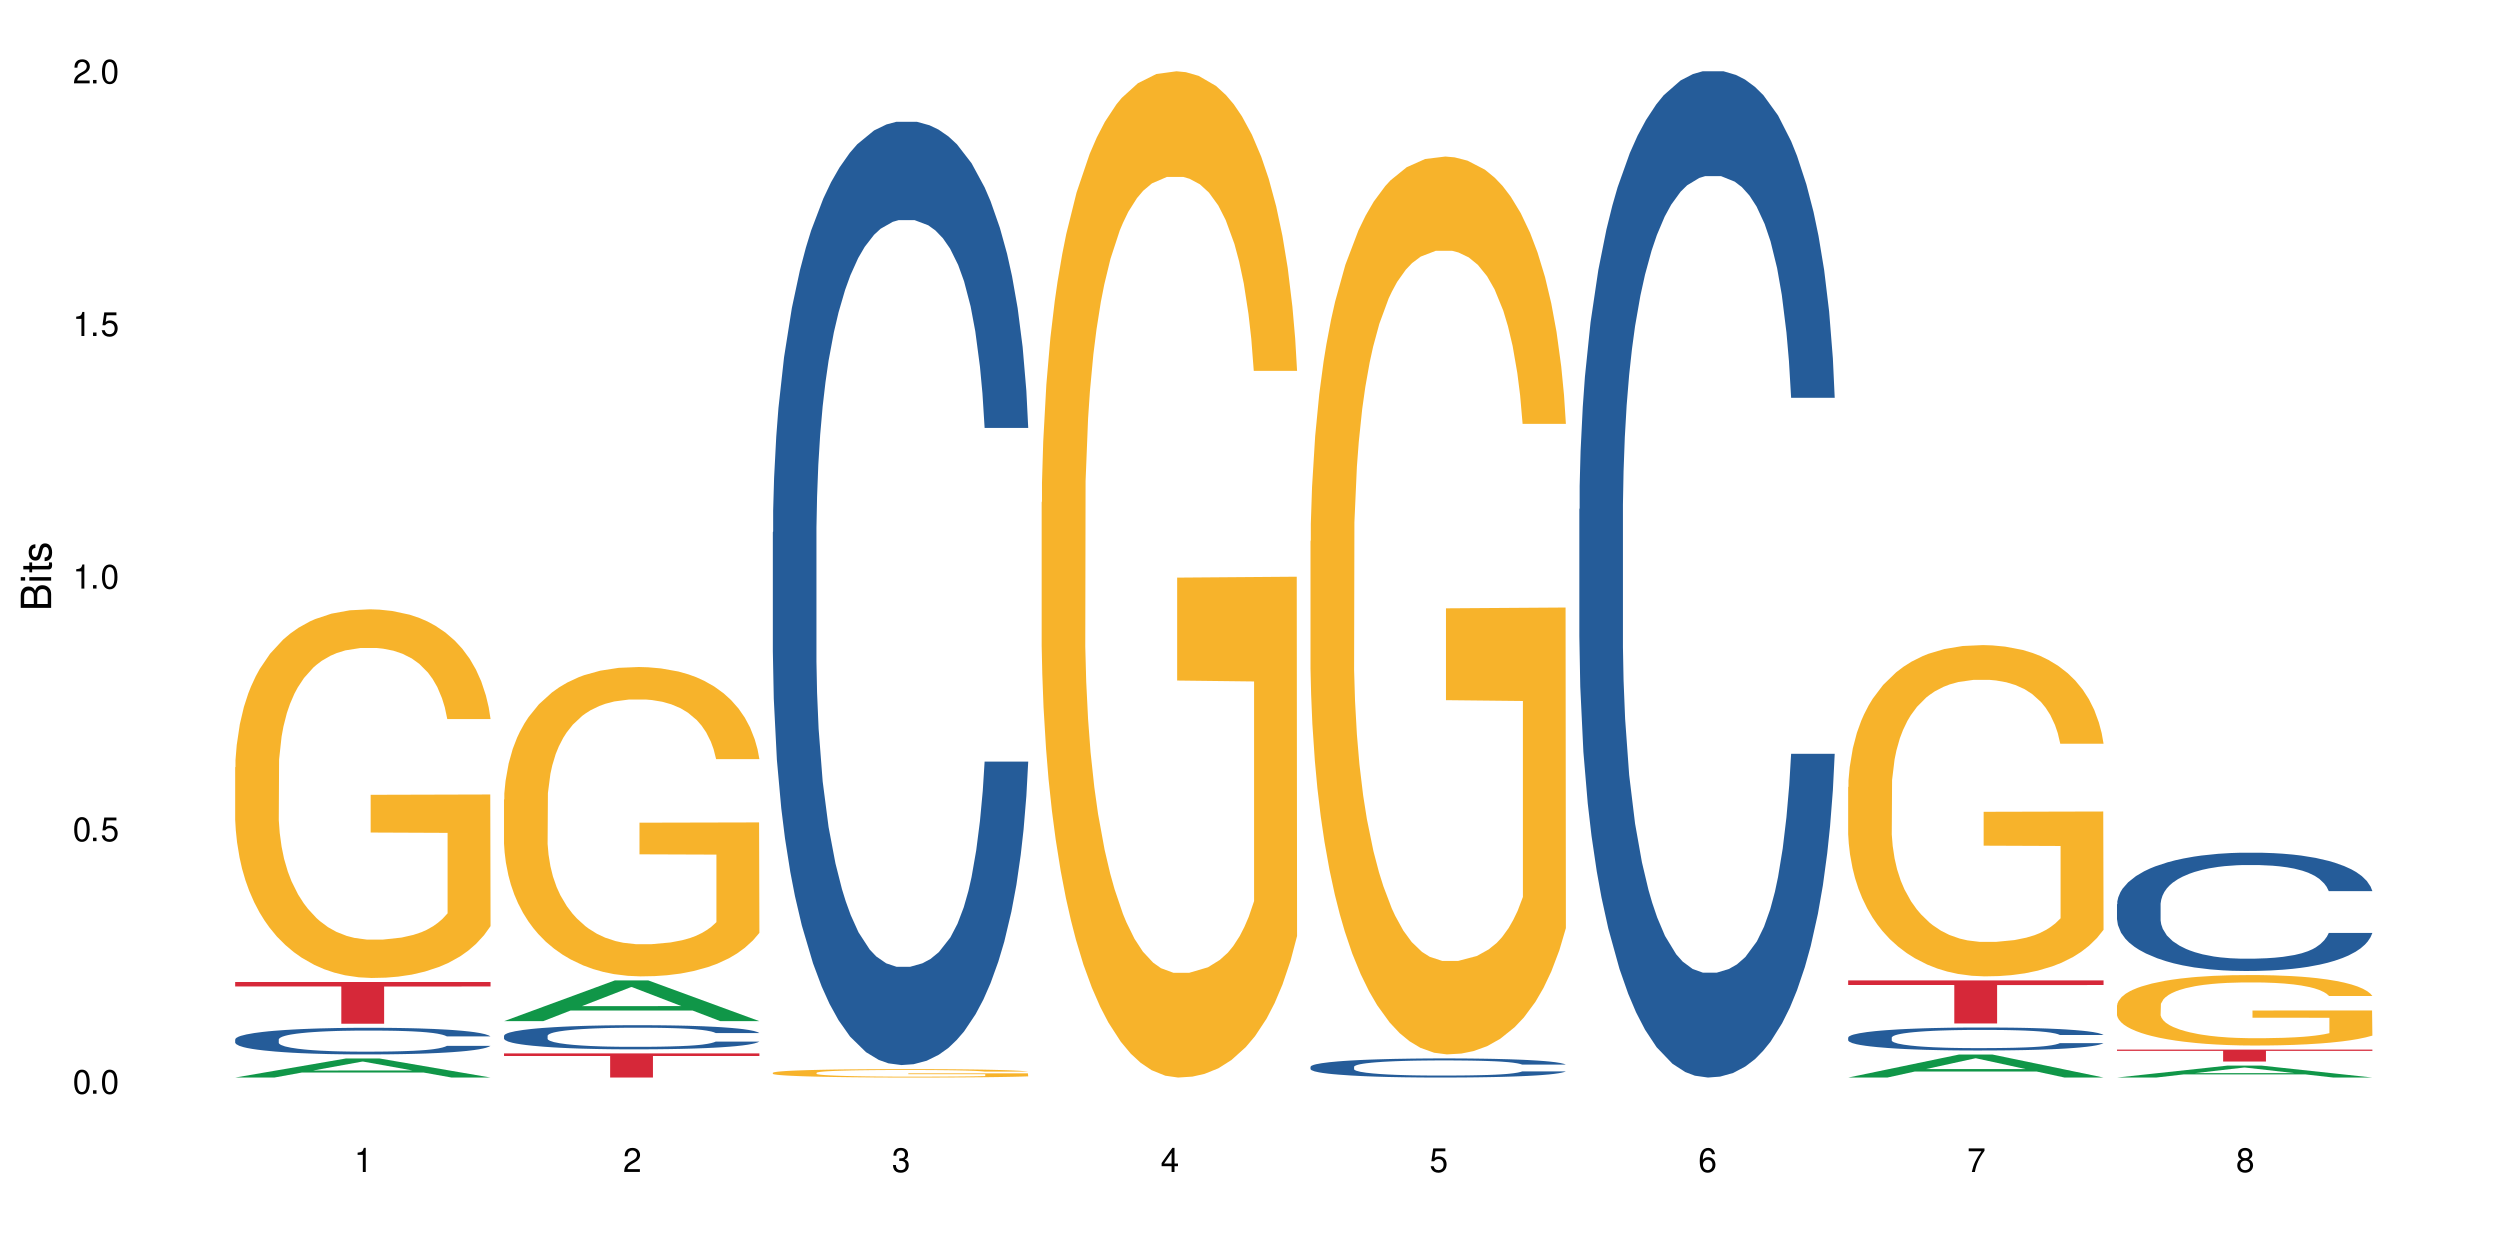
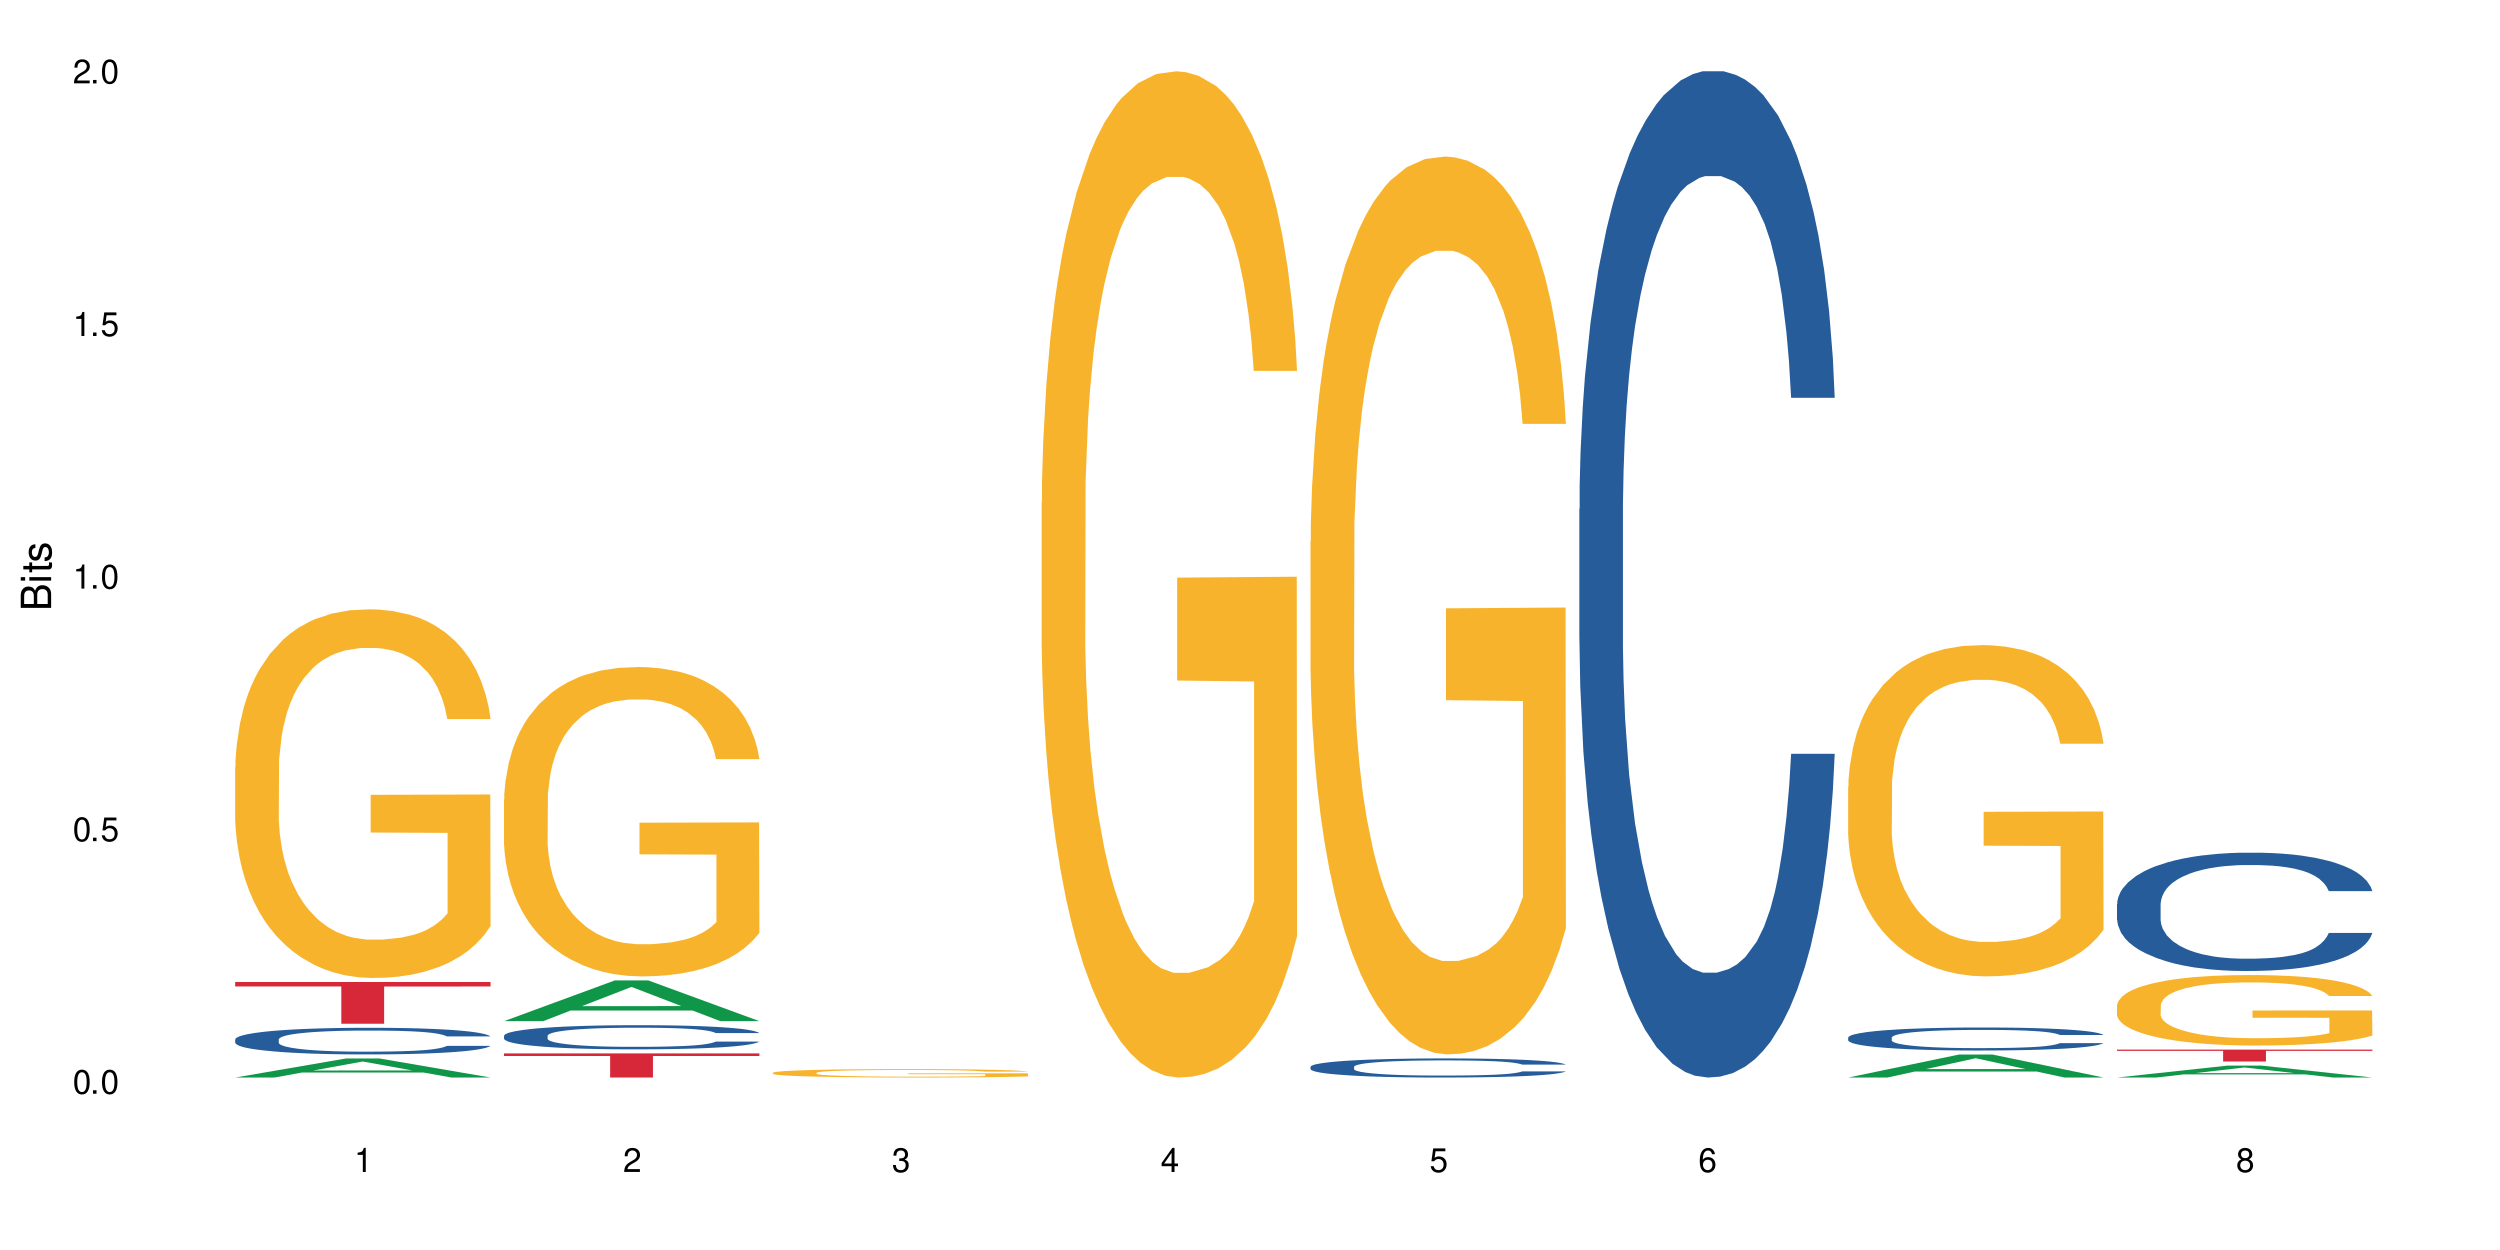
<svg xmlns="http://www.w3.org/2000/svg" xmlns:xlink="http://www.w3.org/1999/xlink" width="720" height="360" viewBox="0 0 720 360">
  <defs>
    <g>
      <g id="glyph-0-0">
</g>
      <g id="glyph-0-1">
        <path d="M 2.641 -6.938 C 2 -6.938 1.422 -6.656 1.078 -6.172 C 0.641 -5.562 0.406 -4.641 0.406 -3.359 C 0.406 -1.016 1.188 0.219 2.641 0.219 C 4.078 0.219 4.859 -1.016 4.859 -3.297 C 4.859 -4.641 4.656 -5.547 4.203 -6.172 C 3.844 -6.656 3.281 -6.938 2.641 -6.938 Z M 2.641 -6.188 C 3.547 -6.188 4 -5.25 4 -3.375 C 4 -1.406 3.562 -0.484 2.625 -0.484 C 1.734 -0.484 1.281 -1.438 1.281 -3.344 C 1.281 -5.25 1.734 -6.188 2.641 -6.188 Z M 2.641 -6.188 " />
      </g>
      <g id="glyph-0-2">
        <path d="M 1.828 -1 L 0.828 -1 L 0.828 0 L 1.828 0 Z M 1.828 -1 " />
      </g>
      <g id="glyph-0-3">
        <path d="M 4.562 -6.797 L 1.062 -6.797 L 0.547 -3.094 L 1.328 -3.094 C 1.719 -3.562 2.047 -3.734 2.578 -3.734 C 3.484 -3.734 4.062 -3.109 4.062 -2.094 C 4.062 -1.125 3.484 -0.531 2.578 -0.531 C 1.828 -0.531 1.375 -0.906 1.188 -1.672 L 0.328 -1.672 C 0.453 -1.109 0.547 -0.844 0.75 -0.594 C 1.125 -0.078 1.828 0.219 2.594 0.219 C 3.969 0.219 4.922 -0.781 4.922 -2.219 C 4.922 -3.562 4.031 -4.484 2.719 -4.484 C 2.25 -4.484 1.859 -4.359 1.469 -4.062 L 1.734 -5.969 L 4.562 -5.969 Z M 4.562 -6.797 " />
      </g>
      <g id="glyph-0-4">
        <path d="M 2.484 -4.938 L 2.484 0 L 3.328 0 L 3.328 -6.938 L 2.766 -6.938 C 2.469 -5.875 2.281 -5.734 0.984 -5.562 L 0.984 -4.938 Z M 2.484 -4.938 " />
      </g>
      <g id="glyph-0-5">
        <path d="M 4.859 -0.828 L 1.281 -0.828 C 1.359 -1.406 1.672 -1.781 2.5 -2.281 L 3.469 -2.828 C 4.406 -3.344 4.906 -4.062 4.906 -4.906 C 4.906 -5.484 4.672 -6.031 4.266 -6.406 C 3.859 -6.766 3.375 -6.938 2.719 -6.938 C 1.859 -6.938 1.219 -6.625 0.844 -6.031 C 0.609 -5.672 0.5 -5.234 0.484 -4.531 L 1.328 -4.531 C 1.359 -5.016 1.406 -5.281 1.531 -5.516 C 1.75 -5.938 2.188 -6.203 2.703 -6.203 C 3.469 -6.203 4.031 -5.641 4.031 -4.891 C 4.031 -4.344 3.719 -3.859 3.125 -3.516 L 2.234 -3 C 0.812 -2.172 0.406 -1.531 0.328 -0.016 L 4.859 -0.016 Z M 4.859 -0.828 " />
      </g>
      <g id="glyph-0-6">
        <path d="M 2.125 -3.188 L 2.578 -3.188 C 3.5 -3.188 3.984 -2.766 3.984 -1.922 C 3.984 -1.062 3.469 -0.531 2.594 -0.531 C 1.656 -0.531 1.203 -1 1.156 -2.016 L 0.312 -2.016 C 0.344 -1.453 0.438 -1.094 0.609 -0.781 C 0.953 -0.109 1.625 0.219 2.547 0.219 C 3.953 0.219 4.859 -0.625 4.859 -1.938 C 4.859 -2.828 4.516 -3.297 3.703 -3.594 C 4.344 -3.844 4.656 -4.328 4.656 -5.031 C 4.656 -6.219 3.875 -6.938 2.578 -6.938 C 1.203 -6.938 0.484 -6.172 0.453 -4.703 L 1.297 -4.703 C 1.312 -5.125 1.344 -5.359 1.453 -5.578 C 1.641 -5.969 2.062 -6.203 2.594 -6.203 C 3.344 -6.203 3.797 -5.75 3.797 -5 C 3.797 -4.516 3.609 -4.219 3.25 -4.047 C 3.016 -3.953 2.703 -3.922 2.125 -3.906 Z M 2.125 -3.188 " />
      </g>
      <g id="glyph-0-7">
        <path d="M 3.141 -1.672 L 3.141 0 L 3.984 0 L 3.984 -1.672 L 4.984 -1.672 L 4.984 -2.438 L 3.984 -2.438 L 3.984 -6.938 L 3.359 -6.938 L 0.266 -2.578 L 0.266 -1.672 Z M 3.141 -2.438 L 1 -2.438 L 3.141 -5.5 Z M 3.141 -2.438 " />
      </g>
      <g id="glyph-0-8">
        <path d="M 4.781 -5.125 C 4.609 -6.266 3.891 -6.938 2.844 -6.938 C 2.094 -6.938 1.422 -6.578 1.031 -5.953 C 0.594 -5.266 0.406 -4.422 0.406 -3.172 C 0.406 -2 0.578 -1.25 0.984 -0.641 C 1.359 -0.078 1.953 0.219 2.703 0.219 C 3.984 0.219 4.922 -0.75 4.922 -2.094 C 4.922 -3.375 4.062 -4.281 2.844 -4.281 C 2.172 -4.281 1.641 -4.031 1.281 -3.516 C 1.281 -5.234 1.828 -6.188 2.797 -6.188 C 3.391 -6.188 3.797 -5.797 3.938 -5.125 Z M 2.734 -3.531 C 3.547 -3.531 4.062 -2.953 4.062 -2.031 C 4.062 -1.156 3.484 -0.531 2.703 -0.531 C 1.922 -0.531 1.328 -1.188 1.328 -2.078 C 1.328 -2.938 1.906 -3.531 2.734 -3.531 Z M 2.734 -3.531 " />
      </g>
      <g id="glyph-0-9">
-         <path d="M 4.984 -6.797 L 0.438 -6.797 L 0.438 -5.969 L 4.109 -5.969 C 2.5 -3.656 1.828 -2.234 1.328 0 L 2.219 0 C 2.594 -2.172 3.453 -4.047 4.984 -6.094 Z M 4.984 -6.797 " />
-       </g>
+         </g>
      <g id="glyph-0-10">
        <path d="M 3.75 -3.656 C 4.469 -4.094 4.688 -4.438 4.688 -5.078 C 4.688 -6.172 3.844 -6.938 2.641 -6.938 C 1.438 -6.938 0.594 -6.172 0.594 -5.094 C 0.594 -4.438 0.812 -4.094 1.516 -3.656 C 0.734 -3.266 0.359 -2.703 0.359 -1.922 C 0.359 -0.656 1.281 0.219 2.641 0.219 C 3.984 0.219 4.922 -0.656 4.922 -1.922 C 4.922 -2.703 4.531 -3.266 3.75 -3.656 Z M 2.641 -6.188 C 3.359 -6.188 3.812 -5.75 3.812 -5.062 C 3.812 -4.406 3.344 -3.984 2.641 -3.984 C 1.922 -3.984 1.453 -4.406 1.453 -5.078 C 1.453 -5.75 1.922 -6.188 2.641 -6.188 Z M 2.641 -3.266 C 3.484 -3.266 4.062 -2.719 4.062 -1.906 C 4.062 -1.078 3.484 -0.531 2.625 -0.531 C 1.797 -0.531 1.219 -1.094 1.219 -1.906 C 1.219 -2.719 1.781 -3.266 2.641 -3.266 Z M 2.641 -3.266 " />
      </g>
      <g id="glyph-1-0">
</g>
      <g id="glyph-1-1">
        <path d="M 0 -0.953 L 0 -4.891 C 0 -5.719 -0.234 -6.344 -0.734 -6.797 C -1.188 -7.234 -1.812 -7.469 -2.5 -7.469 C -3.547 -7.469 -4.188 -7 -4.625 -5.875 C -4.984 -6.688 -5.625 -7.094 -6.531 -7.094 C -7.172 -7.094 -7.734 -6.859 -8.141 -6.391 C -8.562 -5.922 -8.75 -5.344 -8.75 -4.5 L -8.75 -0.953 Z M -4.984 -2.062 L -7.766 -2.062 L -7.766 -4.219 C -7.766 -4.844 -7.688 -5.203 -7.453 -5.5 C -7.219 -5.812 -6.859 -5.969 -6.375 -5.969 C -5.891 -5.969 -5.531 -5.812 -5.297 -5.5 C -5.062 -5.203 -4.984 -4.844 -4.984 -4.219 Z M -0.984 -2.062 L -4 -2.062 L -4 -4.781 C -4 -5.766 -3.438 -6.359 -2.484 -6.359 C -1.547 -6.359 -0.984 -5.766 -0.984 -4.781 Z M -0.984 -2.062 " />
      </g>
      <g id="glyph-1-2">
        <path d="M -6.281 -1.797 L -6.281 -0.797 L 0 -0.797 L 0 -1.797 Z M -8.75 -1.797 L -8.75 -0.797 L -7.484 -0.797 L -7.484 -1.797 Z M -8.75 -1.797 " />
      </g>
      <g id="glyph-1-3">
        <path d="M -6.281 -3.047 L -6.281 -2.016 L -8.016 -2.016 L -8.016 -1.016 L -6.281 -1.016 L -6.281 -0.172 L -5.469 -0.172 L -5.469 -1.016 L -0.719 -1.016 C -0.078 -1.016 0.281 -1.453 0.281 -2.234 C 0.281 -2.5 0.25 -2.719 0.188 -3.047 L -0.641 -3.047 C -0.609 -2.906 -0.594 -2.766 -0.594 -2.562 C -0.594 -2.141 -0.719 -2.016 -1.156 -2.016 L -5.469 -2.016 L -5.469 -3.047 Z M -6.281 -3.047 " />
      </g>
      <g id="glyph-1-4">
        <path d="M -4.531 -5.25 C -5.766 -5.25 -6.469 -4.422 -6.469 -2.969 C -6.469 -1.516 -5.719 -0.562 -4.547 -0.562 C -3.562 -0.562 -3.094 -1.062 -2.734 -2.562 L -2.516 -3.484 C -2.344 -4.188 -2.094 -4.469 -1.641 -4.469 C -1.047 -4.469 -0.641 -3.875 -0.641 -3 C -0.641 -2.453 -0.797 -2 -1.062 -1.75 C -1.25 -1.594 -1.422 -1.531 -1.875 -1.469 L -1.875 -0.406 C -0.422 -0.453 0.281 -1.266 0.281 -2.922 C 0.281 -4.5 -0.5 -5.516 -1.719 -5.516 C -2.656 -5.516 -3.172 -4.984 -3.469 -3.734 L -3.703 -2.766 C -3.891 -1.953 -4.156 -1.609 -4.594 -1.609 C -5.188 -1.609 -5.547 -2.125 -5.547 -2.938 C -5.547 -3.75 -5.203 -4.172 -4.531 -4.203 Z M -4.531 -5.25 " />
      </g>
    </g>
  </defs>
  <rect x="-72" y="-36" width="864" height="432" fill="rgb(100%, 100%, 100%)" fill-opacity="1" />
  <path fill-rule="nonzero" fill="rgb(6.275%, 58.824%, 28.235%)" fill-opacity="1" d="M 67.73 310.328 L 67.809 310.32 L 99.637 304.84 L 109.301 304.84 L 141.281 310.332 L 130.047 310.332 L 122.031 308.898 L 86.906 308.898 L 79.047 310.328 L 67.73 310.328 L 90.285 308.305 L 118.809 308.301 L 104.586 305.734 L 104.43 305.73 L 104.27 305.746 L 90.207 308.301 L 90.285 308.305 Z M 67.73 310.328 " />
  <path fill-rule="nonzero" fill="rgb(14.51%, 36.078%, 60%)" fill-opacity="1" d="M 67.73 299.344 L 67.82 299.336 L 67.82 299.168 L 68.09 298.902 L 68.719 298.562 L 69.344 298.332 L 70.961 297.918 L 73.203 297.52 L 75.535 297.211 L 77.238 297.027 L 78.766 296.887 L 82.262 296.629 L 84.504 296.496 L 86.926 296.375 L 89.887 296.258 L 92.039 296.188 L 96.883 296.074 L 100.469 296.027 L 103.25 296.004 L 109.262 296.004 L 112.848 296.035 L 115.449 296.07 L 118.32 296.125 L 120.742 296.188 L 124.957 296.344 L 128.727 296.539 L 130.43 296.648 L 133.121 296.867 L 135.184 297.078 L 136.617 297.262 L 138.234 297.52 L 139.668 297.836 L 140.746 298.191 L 141.281 298.492 L 128.727 298.492 L 128.098 298.215 L 127.379 297.996 L 126.035 297.707 L 124.688 297.504 L 122.805 297.301 L 121.102 297.168 L 118.77 297.035 L 116.707 296.953 L 114.555 296.887 L 112.488 296.848 L 108.543 296.805 L 103.969 296.805 L 102.266 296.82 L 98.766 296.875 L 96.883 296.922 L 94.191 297.023 L 92.309 297.113 L 90.066 297.254 L 88.539 297.371 L 86.656 297.555 L 85.312 297.715 L 83.785 297.945 L 82.891 298.121 L 82.082 298.32 L 81.363 298.551 L 80.828 298.797 L 80.469 299.055 L 80.289 299.309 L 80.289 300.395 L 80.469 300.645 L 80.918 300.941 L 82.082 301.367 L 83.785 301.738 L 85.762 302.035 L 87.645 302.242 L 88.719 302.344 L 90.156 302.453 L 92.398 302.594 L 95.629 302.734 L 97.512 302.789 L 100.383 302.848 L 103.34 302.875 L 107.289 302.875 L 110.785 302.848 L 113.117 302.812 L 115.539 302.754 L 118.859 302.637 L 120.922 302.523 L 122.715 302.391 L 124.062 302.258 L 124.957 302.145 L 126.305 301.93 L 127.379 301.691 L 128.188 301.445 L 128.727 301.207 L 141.281 301.207 L 140.746 301.488 L 139.938 301.762 L 139.129 301.965 L 137.875 302.211 L 136.441 302.426 L 134.375 302.672 L 132.672 302.832 L 130.43 303.008 L 128.367 303.141 L 126.125 303.262 L 122.805 303.402 L 120.652 303.473 L 118.32 303.535 L 115.539 303.59 L 112.043 303.641 L 108.273 303.668 L 104.777 303.676 L 101.008 303.66 L 98.227 303.633 L 94.551 303.57 L 89.977 303.441 L 86.656 303.309 L 84.055 303.176 L 81.812 303.035 L 79.301 302.848 L 76.074 302.539 L 74.098 302.301 L 72.754 302.105 L 71.23 301.832 L 70.152 301.586 L 68.898 301.191 L 68 300.695 L 67.73 300.309 Z M 67.73 299.344 " />
  <path fill-rule="nonzero" fill="rgb(96.863%, 70.196%, 16.863%)" fill-opacity="1" d="M 67.73 220.957 L 67.82 220.859 L 67.82 218.918 L 68.18 214.555 L 69.078 208.543 L 70.242 203.598 L 71.5 199.719 L 72.305 197.684 L 73.652 194.773 L 74.816 192.641 L 77.777 188.277 L 81.543 184.203 L 83.609 182.457 L 85.941 180.809 L 89.258 178.965 L 90.785 178.289 L 95.449 176.734 L 100.738 175.766 L 106.57 175.477 L 109.262 175.574 L 112.938 175.961 L 117.961 177.027 L 120.832 177.996 L 123.074 178.965 L 125.406 180.227 L 128.277 182.168 L 130.969 184.492 L 133.121 186.82 L 135.273 189.73 L 137.066 192.832 L 138.594 196.227 L 139.938 200.301 L 140.746 203.695 L 141.281 207.09 L 128.816 207.09 L 128.098 203.695 L 127.289 201.078 L 125.945 197.875 L 124.598 195.547 L 123.254 193.707 L 120.742 191.184 L 118.59 189.633 L 115.898 188.277 L 113.297 187.402 L 110.336 186.82 L 108.543 186.629 L 103.789 186.629 L 99.484 187.305 L 96.973 188.082 L 95.18 188.859 L 92.668 190.312 L 91.141 191.477 L 90.246 192.25 L 87.555 195.258 L 85.762 197.973 L 84.773 199.816 L 83.52 202.727 L 82.621 205.344 L 81.633 209.223 L 81.098 212.133 L 80.379 218.727 L 80.289 236.18 L 80.559 239.867 L 81.098 243.84 L 81.812 247.332 L 82.891 251.016 L 83.965 253.828 L 85.852 257.613 L 87.465 260.133 L 88.719 261.781 L 91.141 264.398 L 92.129 265.273 L 94.461 267.02 L 96.883 268.375 L 99.844 269.539 L 102.086 270.121 L 105.672 270.605 L 110.246 270.605 L 115.629 270.023 L 119.039 269.25 L 121.371 268.473 L 122.895 267.793 L 124.777 266.727 L 126.125 265.758 L 127.379 264.691 L 128.906 263.043 L 128.906 239.867 L 106.75 239.77 L 106.75 228.906 L 141.195 228.809 L 141.281 266.727 L 139.398 269.344 L 137.066 271.867 L 134.824 273.805 L 132.492 275.453 L 129.176 277.297 L 126.484 278.461 L 122.355 279.816 L 118.59 280.691 L 114.645 281.273 L 111.145 281.562 L 107.02 281.66 L 103.34 281.465 L 99.395 280.887 L 96.254 280.109 L 93.383 279.141 L 90.516 277.879 L 86.926 275.844 L 84.594 274.195 L 82.172 272.156 L 79.75 269.734 L 77.598 267.113 L 76.164 265.078 L 74.727 262.75 L 73.203 259.84 L 71.766 256.543 L 70.691 253.539 L 69.703 250.145 L 68.988 246.945 L 68.27 242.582 L 67.91 239.09 L 67.73 236.082 Z M 67.73 220.957 " />
  <path fill-rule="nonzero" fill="rgb(83.922%, 15.686%, 22.353%)" fill-opacity="1" d="M 67.73 282.824 L 141.281 282.824 L 141.281 284.109 L 110.629 284.121 L 110.629 294.84 L 98.297 294.84 L 98.297 284.133 L 98.117 284.109 L 67.73 284.109 Z M 67.73 282.824 " />
  <path fill-rule="nonzero" fill="rgb(6.275%, 58.824%, 28.235%)" fill-opacity="1" d="M 145.156 294.082 L 145.234 294.07 L 177.059 282.363 L 186.723 282.363 L 218.707 294.094 L 207.469 294.094 L 199.453 291.031 L 164.328 291.031 L 156.469 294.082 L 145.156 294.082 L 167.707 289.766 L 196.23 289.754 L 182.008 284.281 L 181.852 284.27 L 181.695 284.301 L 167.629 289.754 L 167.707 289.766 Z M 145.156 294.082 " />
  <path fill-rule="nonzero" fill="rgb(14.51%, 36.078%, 60%)" fill-opacity="1" d="M 145.156 298.285 L 145.242 298.277 L 145.242 298.125 L 145.512 297.883 L 146.141 297.578 L 146.77 297.367 L 148.383 296.992 L 150.625 296.633 L 152.957 296.352 L 154.664 296.188 L 156.188 296.059 L 159.684 295.824 L 161.93 295.703 L 164.352 295.594 L 167.309 295.488 L 169.461 295.422 L 174.305 295.32 L 177.895 295.277 L 180.676 295.258 L 186.684 295.258 L 190.273 295.285 L 192.875 295.316 L 195.742 295.367 L 198.164 295.422 L 202.383 295.562 L 206.148 295.742 L 207.852 295.844 L 210.543 296.039 L 212.605 296.23 L 214.043 296.395 L 215.656 296.633 L 217.094 296.918 L 218.168 297.242 L 218.707 297.516 L 206.148 297.516 L 205.52 297.262 L 204.805 297.062 L 203.457 296.805 L 202.113 296.617 L 200.23 296.434 L 198.523 296.312 L 196.191 296.191 L 194.129 296.117 L 191.977 296.059 L 189.914 296.02 L 185.969 295.984 L 181.391 295.984 L 179.688 295.996 L 176.191 296.047 L 174.305 296.09 L 171.613 296.18 L 169.73 296.262 L 167.488 296.391 L 165.965 296.496 L 164.082 296.664 L 162.734 296.809 L 161.211 297.02 L 160.312 297.18 L 159.508 297.355 L 158.789 297.566 L 158.25 297.789 L 157.891 298.023 L 157.711 298.254 L 157.711 299.238 L 157.891 299.469 L 158.34 299.734 L 159.508 300.121 L 161.211 300.457 L 163.184 300.727 L 165.066 300.918 L 166.145 301.004 L 167.578 301.105 L 169.82 301.234 L 173.051 301.363 L 174.934 301.414 L 177.805 301.465 L 180.766 301.488 L 184.711 301.488 L 188.211 301.465 L 190.543 301.43 L 192.965 301.379 L 196.281 301.273 L 198.344 301.172 L 200.141 301.051 L 201.484 300.93 L 202.383 300.828 L 203.727 300.629 L 204.805 300.414 L 205.609 300.191 L 206.148 299.977 L 218.707 299.977 L 218.168 300.23 L 217.359 300.477 L 216.555 300.66 L 215.297 300.883 L 213.863 301.082 L 211.801 301.305 L 210.094 301.449 L 207.852 301.609 L 205.789 301.73 L 203.547 301.84 L 200.23 301.965 L 198.074 302.027 L 195.742 302.086 L 192.965 302.137 L 189.465 302.18 L 185.699 302.207 L 182.199 302.215 L 178.434 302.199 L 175.652 302.176 L 171.973 302.117 L 167.398 302.004 L 164.082 301.883 L 161.48 301.762 L 159.238 301.637 L 156.727 301.465 L 153.496 301.184 L 151.523 300.969 L 150.176 300.789 L 148.652 300.543 L 147.574 300.32 L 146.32 299.961 L 145.422 299.512 L 145.156 299.16 Z M 145.156 298.285 " />
  <path fill-rule="nonzero" fill="rgb(96.863%, 70.196%, 16.863%)" fill-opacity="1" d="M 145.156 230.262 L 145.242 230.18 L 145.242 228.551 L 145.602 224.891 L 146.5 219.844 L 147.664 215.695 L 148.922 212.441 L 149.73 210.73 L 151.074 208.289 L 152.242 206.5 L 155.199 202.84 L 158.969 199.422 L 161.031 197.957 L 163.363 196.574 L 166.684 195.027 L 168.207 194.457 L 172.871 193.156 L 178.164 192.34 L 183.992 192.098 L 186.684 192.18 L 190.363 192.504 L 195.387 193.398 L 198.254 194.215 L 200.496 195.027 L 202.828 196.086 L 205.699 197.711 L 208.391 199.664 L 210.543 201.617 L 212.695 204.059 L 214.492 206.664 L 216.016 209.512 L 217.359 212.93 L 218.168 215.777 L 218.707 218.625 L 206.238 218.625 L 205.52 215.777 L 204.715 213.578 L 203.367 210.895 L 202.023 208.941 L 200.676 207.395 L 198.164 205.281 L 196.012 203.977 L 193.32 202.84 L 190.723 202.105 L 187.762 201.617 L 185.969 201.457 L 181.211 201.457 L 176.906 202.023 L 174.395 202.676 L 172.602 203.328 L 170.09 204.547 L 168.566 205.523 L 167.668 206.176 L 164.977 208.699 L 163.184 210.977 L 162.195 212.523 L 160.941 214.965 L 160.043 217.16 L 159.059 220.414 L 158.52 222.855 L 157.801 228.391 L 157.711 243.035 L 157.98 246.129 L 158.52 249.465 L 159.238 252.395 L 160.312 255.484 L 161.391 257.844 L 163.273 261.02 L 164.887 263.133 L 166.145 264.52 L 168.566 266.715 L 169.551 267.449 L 171.883 268.91 L 174.305 270.051 L 177.266 271.027 L 179.508 271.516 L 183.098 271.922 L 187.672 271.922 L 193.055 271.434 L 196.461 270.785 L 198.793 270.133 L 200.32 269.562 L 202.203 268.668 L 203.547 267.855 L 204.805 266.961 L 206.328 265.574 L 206.328 246.129 L 184.172 246.047 L 184.172 236.934 L 218.617 236.852 L 218.707 268.668 L 216.824 270.863 L 214.492 272.98 L 212.25 274.609 L 209.918 275.992 L 206.598 277.539 L 203.906 278.516 L 199.781 279.652 L 196.012 280.387 L 192.066 280.875 L 188.566 281.117 L 184.441 281.199 L 180.766 281.035 L 176.816 280.547 L 173.68 279.898 L 170.809 279.082 L 167.938 278.027 L 164.352 276.316 L 162.016 274.934 L 159.594 273.227 L 157.172 271.191 L 155.02 268.992 L 153.586 267.285 L 152.152 265.332 L 150.625 262.891 L 149.191 260.125 L 148.113 257.602 L 147.129 254.754 L 146.41 252.066 L 145.691 248.406 L 145.332 245.477 L 145.156 242.953 Z M 145.156 230.262 " />
  <path fill-rule="nonzero" fill="rgb(83.922%, 15.686%, 22.353%)" fill-opacity="1" d="M 145.156 303.379 L 218.707 303.379 L 218.707 304.121 L 188.051 304.129 L 188.051 310.332 L 175.719 310.332 L 175.719 304.137 L 175.539 304.121 L 145.156 304.121 Z M 145.156 303.379 " />
-   <path fill-rule="nonzero" fill="rgb(14.51%, 36.078%, 60%)" fill-opacity="1" d="M 222.578 153.281 L 222.668 153.035 L 222.668 147.074 L 222.938 137.641 L 223.562 125.719 L 224.191 117.527 L 225.809 102.875 L 228.051 88.723 L 230.383 77.797 L 232.086 71.34 L 233.609 66.375 L 237.109 57.188 L 239.352 52.469 L 241.773 48.246 L 244.734 44.027 L 246.887 41.543 L 251.73 37.57 L 255.316 35.832 L 258.098 35.086 L 264.109 35.086 L 267.695 36.078 L 270.297 37.32 L 273.168 39.309 L 275.59 41.543 L 279.805 47.004 L 283.57 53.957 L 285.277 57.93 L 287.969 65.629 L 290.031 73.078 L 291.465 79.535 L 293.082 88.723 L 294.516 99.895 L 295.59 112.559 L 296.129 123.238 L 283.57 123.238 L 282.945 113.305 L 282.227 105.605 L 280.883 95.426 L 279.535 88.227 L 277.652 81.023 L 275.949 76.305 L 273.617 71.59 L 271.551 68.609 L 269.398 66.375 L 267.336 64.883 L 263.391 63.395 L 258.816 63.395 L 257.109 63.891 L 253.613 65.879 L 251.73 67.617 L 249.039 71.09 L 247.156 74.32 L 244.914 79.285 L 243.387 83.508 L 241.504 89.965 L 240.16 95.676 L 238.633 103.867 L 237.738 110.078 L 236.93 117.027 L 236.211 125.223 L 235.672 133.914 L 235.316 143.102 L 235.137 152.043 L 235.137 190.531 L 235.316 199.469 L 235.762 209.898 L 236.93 225.043 L 238.633 238.207 L 240.605 248.633 L 242.492 256.082 L 243.566 259.559 L 245.004 263.531 L 247.246 268.5 L 250.473 273.465 L 252.355 275.453 L 255.227 277.438 L 258.188 278.43 L 262.133 278.43 L 265.633 277.438 L 267.965 276.195 L 270.387 274.211 L 273.707 269.988 L 275.77 266.016 L 277.562 261.297 L 278.906 256.582 L 279.805 252.605 L 281.148 244.91 L 282.227 236.469 L 283.035 227.777 L 283.57 219.332 L 296.129 219.332 L 295.59 229.266 L 294.785 238.949 L 293.977 246.152 L 292.723 254.844 L 291.285 262.539 L 289.223 271.23 L 287.52 276.941 L 285.277 283.148 L 283.215 287.867 L 280.973 292.09 L 277.652 297.055 L 275.5 299.539 L 273.168 301.773 L 270.387 303.758 L 266.887 305.496 L 263.121 306.492 L 259.621 306.738 L 255.855 306.242 L 253.074 305.25 L 249.398 303.016 L 244.824 298.543 L 241.504 293.828 L 238.902 289.109 L 236.66 284.145 L 234.148 277.438 L 230.918 266.512 L 228.945 258.07 L 227.602 251.117 L 226.074 241.434 L 225 232.742 L 223.742 218.836 L 222.848 201.207 L 222.578 187.551 Z M 222.578 153.281 " />
  <path fill-rule="nonzero" fill="rgb(96.863%, 70.196%, 16.863%)" fill-opacity="1" d="M 222.578 308.945 L 222.668 308.941 L 222.668 308.898 L 223.027 308.797 L 223.922 308.66 L 225.09 308.547 L 226.344 308.457 L 227.152 308.41 L 228.496 308.344 L 229.664 308.297 L 232.625 308.195 L 236.391 308.102 L 238.453 308.062 L 240.785 308.023 L 244.105 307.984 L 245.629 307.969 L 250.293 307.934 L 255.586 307.91 L 261.418 307.902 L 264.109 307.906 L 267.785 307.914 L 272.809 307.938 L 275.68 307.961 L 277.922 307.984 L 280.254 308.012 L 283.125 308.055 L 285.816 308.109 L 287.969 308.164 L 290.121 308.23 L 291.914 308.301 L 293.438 308.379 L 294.785 308.473 L 295.59 308.547 L 296.129 308.625 L 283.66 308.625 L 282.945 308.547 L 282.137 308.488 L 280.793 308.414 L 279.445 308.363 L 278.102 308.32 L 275.59 308.262 L 273.438 308.227 L 270.746 308.195 L 268.145 308.176 L 265.184 308.164 L 263.391 308.156 L 258.637 308.156 L 254.332 308.172 L 251.82 308.191 L 250.023 308.211 L 247.512 308.242 L 245.988 308.27 L 245.094 308.285 L 242.402 308.355 L 240.605 308.418 L 239.621 308.461 L 238.363 308.527 L 237.469 308.586 L 236.48 308.676 L 235.941 308.742 L 235.227 308.891 L 235.137 309.293 L 235.406 309.375 L 235.941 309.469 L 236.66 309.547 L 237.738 309.633 L 238.812 309.695 L 240.695 309.781 L 242.312 309.84 L 243.566 309.879 L 245.988 309.938 L 246.977 309.957 L 249.309 309.996 L 251.73 310.027 L 254.691 310.055 L 256.934 310.07 L 260.52 310.078 L 265.094 310.078 L 270.477 310.066 L 273.887 310.047 L 276.219 310.031 L 277.742 310.016 L 279.625 309.992 L 280.973 309.969 L 282.227 309.945 L 283.75 309.906 L 283.75 309.375 L 261.598 309.375 L 261.598 309.125 L 296.039 309.125 L 296.129 309.992 L 294.246 310.051 L 291.914 310.109 L 289.672 310.152 L 287.34 310.191 L 284.02 310.234 L 281.328 310.258 L 277.203 310.289 L 273.438 310.309 L 269.488 310.324 L 265.992 310.332 L 261.867 310.332 L 258.188 310.328 L 254.242 310.316 L 251.102 310.297 L 248.23 310.273 L 245.359 310.246 L 241.773 310.199 L 239.441 310.16 L 237.02 310.113 L 234.598 310.059 L 232.445 310 L 231.008 309.953 L 229.574 309.898 L 228.051 309.832 L 226.613 309.758 L 225.539 309.688 L 224.551 309.613 L 223.832 309.539 L 223.117 309.438 L 222.758 309.359 L 222.578 309.289 Z M 222.578 308.945 " />
  <path fill-rule="nonzero" fill="rgb(96.863%, 70.196%, 16.863%)" fill-opacity="1" d="M 300 144.652 L 300.09 144.387 L 300.09 139.094 L 300.449 127.184 L 301.348 110.777 L 302.512 97.277 L 303.77 86.691 L 304.574 81.133 L 305.922 73.195 L 307.086 67.371 L 310.047 55.461 L 313.816 44.348 L 315.879 39.582 L 318.211 35.082 L 321.527 30.055 L 323.055 28.203 L 327.719 23.965 L 333.012 21.32 L 338.84 20.527 L 341.531 20.789 L 345.207 21.848 L 350.23 24.762 L 353.102 27.406 L 355.344 30.055 L 357.676 33.496 L 360.547 38.789 L 363.238 45.141 L 365.391 51.492 L 367.543 59.43 L 369.336 67.902 L 370.863 77.164 L 372.207 88.281 L 373.016 97.543 L 373.555 106.805 L 361.086 106.805 L 360.367 97.543 L 359.559 90.398 L 358.215 81.664 L 356.871 75.312 L 355.523 70.281 L 353.012 63.402 L 350.859 59.168 L 348.168 55.461 L 345.566 53.078 L 342.609 51.492 L 340.812 50.961 L 336.059 50.961 L 331.754 52.816 L 329.242 54.934 L 327.449 57.051 L 324.938 61.02 L 323.414 64.195 L 322.516 66.312 L 319.824 74.516 L 318.031 81.93 L 317.043 86.957 L 315.789 94.898 L 314.891 102.043 L 313.902 112.629 L 313.367 120.57 L 312.648 138.566 L 312.559 186.207 L 312.828 196.262 L 313.367 207.113 L 314.082 216.641 L 315.16 226.699 L 316.234 234.375 L 318.121 244.695 L 319.734 251.578 L 320.992 256.078 L 323.414 263.223 L 324.398 265.605 L 326.73 270.367 L 329.152 274.074 L 332.113 277.25 L 334.355 278.836 L 337.941 280.16 L 342.52 280.16 L 347.898 278.574 L 351.309 276.457 L 353.641 274.34 L 355.164 272.484 L 357.047 269.574 L 358.395 266.926 L 359.648 264.016 L 361.176 259.516 L 361.176 196.262 L 339.02 195.996 L 339.02 166.355 L 373.465 166.09 L 373.555 269.574 L 371.668 276.719 L 369.336 283.602 L 367.094 288.895 L 364.762 293.395 L 361.445 298.422 L 358.754 301.598 L 354.629 305.305 L 350.859 307.688 L 346.914 309.273 L 343.414 310.066 L 339.289 310.332 L 335.609 309.805 L 331.664 308.215 L 328.523 306.098 L 325.656 303.453 L 322.785 300.012 L 319.195 294.453 L 316.863 289.953 L 314.441 284.395 L 312.02 277.777 L 309.867 270.633 L 308.434 265.074 L 306.996 258.723 L 305.473 250.781 L 304.039 241.785 L 302.961 233.578 L 301.973 224.316 L 301.258 215.582 L 300.539 203.672 L 300.18 194.145 L 300 185.941 Z M 300 144.652 " />
  <path fill-rule="nonzero" fill="rgb(14.51%, 36.078%, 60%)" fill-opacity="1" d="M 377.426 307.223 L 377.516 307.219 L 377.516 307.098 L 377.781 306.906 L 378.41 306.664 L 379.039 306.5 L 380.652 306.203 L 382.895 305.914 L 385.227 305.695 L 386.934 305.562 L 388.457 305.465 L 391.957 305.277 L 394.199 305.18 L 396.621 305.098 L 399.578 305.012 L 401.734 304.961 L 406.574 304.879 L 410.164 304.844 L 412.945 304.828 L 418.953 304.828 L 422.543 304.848 L 425.145 304.875 L 428.016 304.914 L 430.438 304.961 L 434.652 305.07 L 438.418 305.211 L 440.125 305.293 L 442.812 305.449 L 444.879 305.598 L 446.312 305.73 L 447.926 305.914 L 449.363 306.141 L 450.438 306.398 L 450.977 306.613 L 438.418 306.613 L 437.789 306.414 L 437.074 306.258 L 435.727 306.051 L 434.383 305.906 L 432.5 305.762 L 430.793 305.664 L 428.461 305.57 L 426.398 305.508 L 424.246 305.465 L 422.184 305.434 L 418.238 305.402 L 413.664 305.402 L 411.957 305.414 L 408.461 305.453 L 406.574 305.488 L 403.887 305.559 L 402 305.625 L 399.758 305.727 L 398.234 305.809 L 396.352 305.941 L 395.004 306.059 L 393.48 306.223 L 392.582 306.348 L 391.777 306.488 L 391.059 306.656 L 390.52 306.832 L 390.16 307.016 L 389.98 307.199 L 389.98 307.977 L 390.16 308.16 L 390.609 308.371 L 391.777 308.676 L 393.48 308.945 L 395.453 309.156 L 397.336 309.305 L 398.414 309.375 L 399.848 309.457 L 402.09 309.559 L 405.32 309.66 L 407.203 309.699 L 410.074 309.738 L 413.035 309.758 L 416.98 309.758 L 420.48 309.738 L 422.812 309.715 L 425.234 309.672 L 428.551 309.59 L 430.613 309.508 L 432.41 309.41 L 433.754 309.316 L 434.652 309.234 L 435.996 309.078 L 437.074 308.91 L 437.879 308.734 L 438.418 308.562 L 450.977 308.562 L 450.438 308.762 L 449.633 308.961 L 448.824 309.105 L 447.566 309.281 L 446.133 309.438 L 444.07 309.613 L 442.367 309.73 L 440.125 309.855 L 438.059 309.949 L 435.816 310.035 L 432.5 310.137 L 430.348 310.188 L 428.016 310.23 L 425.234 310.273 L 421.734 310.309 L 417.969 310.328 L 414.469 310.332 L 410.703 310.324 L 407.922 310.301 L 404.242 310.258 L 399.668 310.168 L 396.352 310.07 L 393.75 309.977 L 391.508 309.875 L 388.996 309.738 L 385.766 309.516 L 383.793 309.348 L 382.449 309.207 L 380.922 309.008 L 379.848 308.832 L 378.59 308.551 L 377.695 308.195 L 377.426 307.918 Z M 377.426 307.223 " />
  <path fill-rule="nonzero" fill="rgb(96.863%, 70.196%, 16.863%)" fill-opacity="1" d="M 377.426 155.836 L 377.516 155.602 L 377.516 150.879 L 377.871 140.25 L 378.77 125.609 L 379.938 113.566 L 381.191 104.121 L 382 99.16 L 383.344 92.078 L 384.512 86.883 L 387.469 76.254 L 391.238 66.336 L 393.301 62.086 L 395.633 58.07 L 398.953 53.586 L 400.477 51.93 L 405.141 48.152 L 410.434 45.793 L 416.262 45.082 L 418.953 45.32 L 422.633 46.266 L 427.656 48.863 L 430.527 51.223 L 432.77 53.586 L 435.102 56.652 L 437.969 61.379 L 440.66 67.043 L 442.812 72.711 L 444.969 79.797 L 446.762 87.355 L 448.285 95.617 L 449.633 105.535 L 450.438 113.801 L 450.977 122.066 L 438.508 122.066 L 437.789 113.801 L 436.984 107.426 L 435.637 99.633 L 434.293 93.965 L 432.949 89.48 L 430.438 83.34 L 428.281 79.562 L 425.594 76.254 L 422.992 74.129 L 420.031 72.711 L 418.238 72.238 L 413.484 72.238 L 409.176 73.895 L 406.664 75.781 L 404.871 77.672 L 402.359 81.215 L 400.836 84.047 L 399.938 85.938 L 397.246 93.258 L 395.453 99.871 L 394.469 104.355 L 393.211 111.441 L 392.312 117.816 L 391.328 127.262 L 390.789 134.348 L 390.07 150.406 L 389.98 192.91 L 390.25 201.887 L 390.789 211.566 L 391.508 220.07 L 392.582 229.043 L 393.66 235.891 L 395.543 245.102 L 397.156 251.242 L 398.414 255.254 L 400.836 261.633 L 401.82 263.758 L 404.156 268.008 L 406.574 271.312 L 409.535 274.148 L 411.777 275.562 L 415.367 276.746 L 419.941 276.746 L 425.324 275.328 L 428.73 273.438 L 431.062 271.551 L 432.59 269.895 L 434.473 267.297 L 435.816 264.938 L 437.074 262.34 L 438.598 258.324 L 438.598 201.887 L 416.441 201.648 L 416.441 175.199 L 450.887 174.965 L 450.977 267.297 L 449.094 273.676 L 446.762 279.816 L 444.52 284.539 L 442.188 288.551 L 438.867 293.039 L 436.176 295.871 L 432.051 299.18 L 428.281 301.305 L 424.336 302.723 L 420.84 303.43 L 416.711 303.664 L 413.035 303.191 L 409.086 301.777 L 405.949 299.887 L 403.078 297.527 L 400.207 294.457 L 396.621 289.496 L 394.289 285.48 L 391.867 280.523 L 389.445 274.621 L 387.293 268.242 L 385.855 263.285 L 384.422 257.617 L 382.895 250.531 L 381.461 242.504 L 380.383 235.184 L 379.398 226.918 L 378.68 219.125 L 377.961 208.496 L 377.605 199.996 L 377.426 192.676 Z M 377.426 155.836 " />
  <path fill-rule="nonzero" fill="rgb(14.51%, 36.078%, 60%)" fill-opacity="1" d="M 454.848 146.621 L 454.938 146.355 L 454.938 140 L 455.207 129.934 L 455.836 117.215 L 456.461 108.477 L 458.078 92.844 L 460.32 77.746 L 462.652 66.09 L 464.355 59.203 L 465.879 53.902 L 469.379 44.102 L 471.621 39.07 L 474.043 34.566 L 477.004 30.062 L 479.156 27.414 L 484 23.176 L 487.586 21.32 L 490.367 20.527 L 496.379 20.527 L 499.965 21.586 L 502.566 22.91 L 505.438 25.031 L 507.859 27.414 L 512.074 33.242 L 515.844 40.66 L 517.547 44.898 L 520.238 53.109 L 522.301 61.055 L 523.734 67.945 L 525.352 77.746 L 526.785 89.668 L 527.863 103.176 L 528.398 114.566 L 515.844 114.566 L 515.215 103.973 L 514.496 95.758 L 513.152 84.898 L 511.805 77.215 L 509.922 69.535 L 508.219 64.5 L 505.887 59.469 L 503.824 56.289 L 501.672 53.902 L 499.605 52.316 L 495.66 50.727 L 491.086 50.727 L 489.383 51.254 L 485.883 53.375 L 484 55.23 L 481.309 58.938 L 479.426 62.383 L 477.184 67.68 L 475.656 72.184 L 473.773 79.07 L 472.43 85.164 L 470.902 93.906 L 470.008 100.527 L 469.199 107.945 L 468.48 116.688 L 467.945 125.957 L 467.586 135.762 L 467.406 145.297 L 467.406 186.355 L 467.586 195.895 L 468.035 207.02 L 469.199 223.18 L 470.902 237.219 L 472.879 248.344 L 474.762 256.293 L 475.836 260 L 477.273 264.238 L 479.516 269.535 L 482.742 274.836 L 484.629 276.953 L 487.496 279.074 L 490.457 280.133 L 494.406 280.133 L 497.902 279.074 L 500.234 277.75 L 502.656 275.629 L 505.977 271.125 L 508.039 266.887 L 509.832 261.855 L 511.18 256.82 L 512.074 252.582 L 513.422 244.371 L 514.496 235.363 L 515.305 226.094 L 515.844 217.086 L 528.398 217.086 L 527.863 227.684 L 527.055 238.012 L 526.246 245.695 L 524.992 254.969 L 523.555 263.18 L 521.492 272.449 L 519.789 278.543 L 517.547 285.168 L 515.484 290.199 L 513.242 294.703 L 509.922 300 L 507.77 302.648 L 505.438 305.035 L 502.656 307.152 L 499.16 309.008 L 495.391 310.066 L 491.895 310.332 L 488.125 309.801 L 485.344 308.742 L 481.668 306.359 L 477.094 301.59 L 473.773 296.559 L 471.172 291.523 L 468.93 286.227 L 466.418 279.074 L 463.191 267.418 L 461.215 258.41 L 459.871 250.992 L 458.348 240.664 L 457.27 231.391 L 456.016 216.555 L 455.117 197.746 L 454.848 183.18 Z M 454.848 146.621 " />
  <path fill-rule="nonzero" fill="rgb(6.275%, 58.824%, 28.235%)" fill-opacity="1" d="M 532.27 310.328 L 532.352 310.32 L 564.176 303.711 L 573.84 303.711 L 605.824 310.332 L 594.586 310.332 L 586.57 308.605 L 551.445 308.605 L 543.586 310.328 L 532.27 310.328 L 554.824 307.891 L 583.348 307.883 L 569.125 304.793 L 568.969 304.785 L 568.812 304.805 L 554.746 307.883 L 554.824 307.891 Z M 532.27 310.328 " />
  <path fill-rule="nonzero" fill="rgb(14.51%, 36.078%, 60%)" fill-opacity="1" d="M 532.27 298.805 L 532.359 298.801 L 532.359 298.652 L 532.629 298.426 L 533.258 298.133 L 533.887 297.934 L 535.5 297.578 L 537.742 297.23 L 540.074 296.965 L 541.777 296.809 L 543.305 296.688 L 546.801 296.461 L 549.043 296.348 L 551.465 296.246 L 554.426 296.141 L 556.578 296.082 L 561.422 295.984 L 565.012 295.941 L 567.793 295.926 L 573.801 295.926 L 577.391 295.949 L 579.992 295.977 L 582.859 296.027 L 585.281 296.082 L 589.5 296.215 L 593.266 296.383 L 594.969 296.48 L 597.66 296.668 L 599.723 296.852 L 601.16 297.008 L 602.773 297.23 L 604.207 297.504 L 605.285 297.812 L 605.824 298.074 L 593.266 298.074 L 592.637 297.832 L 591.922 297.645 L 590.574 297.395 L 589.23 297.219 L 587.344 297.043 L 585.641 296.93 L 583.309 296.812 L 581.246 296.742 L 579.094 296.688 L 577.031 296.648 L 573.082 296.613 L 568.508 296.613 L 566.805 296.625 L 563.305 296.676 L 561.422 296.719 L 558.73 296.801 L 556.848 296.879 L 554.605 297 L 553.082 297.105 L 551.199 297.262 L 549.852 297.402 L 548.328 297.602 L 547.43 297.754 L 546.621 297.922 L 545.906 298.121 L 545.367 298.332 L 545.008 298.559 L 544.828 298.773 L 544.828 299.715 L 545.008 299.93 L 545.457 300.184 L 546.621 300.555 L 548.328 300.875 L 550.301 301.129 L 552.184 301.312 L 553.262 301.395 L 554.695 301.492 L 556.938 301.613 L 560.168 301.734 L 562.051 301.785 L 564.922 301.832 L 567.883 301.855 L 571.828 301.855 L 575.324 301.832 L 577.656 301.801 L 580.078 301.754 L 583.398 301.648 L 585.461 301.555 L 587.254 301.438 L 588.602 301.324 L 589.5 301.227 L 590.844 301.039 L 591.922 300.832 L 592.727 300.621 L 593.266 300.414 L 605.824 300.414 L 605.285 300.656 L 604.477 300.895 L 603.672 301.07 L 602.414 301.281 L 600.98 301.469 L 598.918 301.68 L 597.211 301.82 L 594.969 301.973 L 592.906 302.086 L 590.664 302.188 L 587.344 302.309 L 585.191 302.371 L 582.859 302.426 L 580.078 302.473 L 576.582 302.516 L 572.816 302.539 L 569.316 302.547 L 565.551 302.535 L 562.77 302.512 L 559.09 302.457 L 554.516 302.348 L 551.199 302.23 L 548.598 302.117 L 546.355 301.996 L 543.844 301.832 L 540.613 301.566 L 538.641 301.359 L 537.293 301.191 L 535.77 300.953 L 534.691 300.742 L 533.438 300.402 L 532.539 299.973 L 532.27 299.641 Z M 532.27 298.805 " />
  <path fill-rule="nonzero" fill="rgb(96.863%, 70.196%, 16.863%)" fill-opacity="1" d="M 532.27 226.652 L 532.359 226.566 L 532.359 224.824 L 532.719 220.902 L 533.617 215.5 L 534.781 211.055 L 536.039 207.57 L 536.844 205.742 L 538.191 203.125 L 539.355 201.211 L 542.316 197.289 L 546.086 193.629 L 548.148 192.059 L 550.48 190.578 L 553.797 188.922 L 555.324 188.312 L 559.988 186.918 L 565.281 186.047 L 571.109 185.785 L 573.801 185.875 L 577.48 186.223 L 582.5 187.18 L 585.371 188.051 L 587.613 188.922 L 589.945 190.055 L 592.816 191.801 L 595.508 193.891 L 597.66 195.98 L 599.812 198.594 L 601.609 201.383 L 603.133 204.434 L 604.477 208.094 L 605.285 211.141 L 605.824 214.191 L 593.355 214.191 L 592.637 211.141 L 591.832 208.789 L 590.484 205.914 L 589.141 203.824 L 587.793 202.168 L 585.281 199.902 L 583.129 198.508 L 580.438 197.289 L 577.836 196.504 L 574.879 195.98 L 573.082 195.809 L 568.328 195.809 L 564.023 196.418 L 561.512 197.113 L 559.719 197.812 L 557.207 199.117 L 555.684 200.164 L 554.785 200.859 L 552.094 203.562 L 550.301 206 L 549.312 207.656 L 548.059 210.27 L 547.16 212.625 L 546.176 216.109 L 545.637 218.723 L 544.918 224.648 L 544.828 240.332 L 545.098 243.645 L 545.637 247.215 L 546.355 250.352 L 547.43 253.664 L 548.508 256.191 L 550.391 259.59 L 552.004 261.855 L 553.262 263.336 L 555.684 265.688 L 556.668 266.473 L 559 268.039 L 561.422 269.262 L 564.383 270.305 L 566.625 270.828 L 570.215 271.266 L 574.789 271.266 L 580.168 270.742 L 583.578 270.043 L 585.91 269.348 L 587.434 268.738 L 589.32 267.777 L 590.664 266.906 L 591.922 265.949 L 593.445 264.469 L 593.445 243.645 L 571.289 243.555 L 571.289 233.797 L 605.734 233.711 L 605.824 267.777 L 603.941 270.133 L 601.609 272.398 L 599.363 274.141 L 597.031 275.621 L 593.715 277.277 L 591.023 278.32 L 586.898 279.543 L 583.129 280.324 L 579.184 280.848 L 575.684 281.109 L 571.559 281.195 L 567.883 281.023 L 563.934 280.5 L 560.797 279.805 L 557.926 278.93 L 555.055 277.801 L 551.465 275.969 L 549.133 274.488 L 546.711 272.656 L 544.289 270.48 L 542.137 268.129 L 540.703 266.297 L 539.266 264.207 L 537.742 261.594 L 536.309 258.629 L 535.23 255.93 L 534.246 252.879 L 533.527 250.004 L 532.809 246.082 L 532.449 242.945 L 532.27 240.246 Z M 532.27 226.652 " />
-   <path fill-rule="nonzero" fill="rgb(83.922%, 15.686%, 22.353%)" fill-opacity="1" d="M 532.27 282.359 L 605.824 282.359 L 605.824 283.688 L 575.168 283.699 L 575.168 294.762 L 562.836 294.762 L 562.836 283.711 L 562.656 283.688 L 532.27 283.688 Z M 532.27 282.359 " />
  <path fill-rule="nonzero" fill="rgb(6.275%, 58.824%, 28.235%)" fill-opacity="1" d="M 609.695 310.328 L 609.773 310.324 L 641.598 306.887 L 651.266 306.887 L 683.246 310.332 L 672.008 310.332 L 663.996 309.434 L 628.867 309.434 L 621.012 310.328 L 609.695 310.328 L 632.246 309.062 L 660.773 309.059 L 646.551 307.449 L 646.391 307.445 L 646.234 307.457 L 632.168 309.059 L 632.246 309.062 Z M 609.695 310.328 " />
  <path fill-rule="nonzero" fill="rgb(14.51%, 36.078%, 60%)" fill-opacity="1" d="M 609.695 260.406 L 609.785 260.375 L 609.785 259.625 L 610.055 258.441 L 610.68 256.949 L 611.309 255.922 L 612.922 254.086 L 615.164 252.309 L 617.5 250.938 L 619.203 250.129 L 620.727 249.508 L 624.227 248.355 L 626.469 247.762 L 628.891 247.234 L 631.852 246.703 L 634.004 246.395 L 638.848 245.895 L 642.434 245.676 L 645.215 245.582 L 651.223 245.582 L 654.812 245.707 L 657.414 245.863 L 660.285 246.113 L 662.707 246.395 L 666.922 247.078 L 670.688 247.949 L 672.395 248.449 L 675.086 249.414 L 677.148 250.348 L 678.582 251.156 L 680.195 252.309 L 681.633 253.711 L 682.707 255.297 L 683.246 256.637 L 670.688 256.637 L 670.062 255.391 L 669.344 254.426 L 667.996 253.148 L 666.652 252.246 L 664.77 251.344 L 663.066 250.754 L 660.734 250.16 L 658.668 249.789 L 656.516 249.508 L 654.453 249.32 L 650.508 249.133 L 645.934 249.133 L 644.227 249.195 L 640.73 249.445 L 638.848 249.664 L 636.156 250.098 L 634.273 250.504 L 632.027 251.125 L 630.504 251.656 L 628.621 252.465 L 627.273 253.18 L 625.75 254.207 L 624.852 254.988 L 624.047 255.859 L 623.328 256.887 L 622.789 257.977 L 622.43 259.129 L 622.254 260.25 L 622.254 265.074 L 622.43 266.195 L 622.879 267.504 L 624.047 269.402 L 625.75 271.055 L 627.723 272.363 L 629.605 273.297 L 630.684 273.73 L 632.117 274.23 L 634.363 274.852 L 637.59 275.477 L 639.473 275.723 L 642.344 275.973 L 645.305 276.098 L 649.25 276.098 L 652.75 275.973 L 655.082 275.816 L 657.504 275.57 L 660.82 275.039 L 662.887 274.543 L 664.68 273.949 L 666.023 273.359 L 666.922 272.859 L 668.266 271.895 L 669.344 270.836 L 670.152 269.746 L 670.688 268.688 L 683.246 268.688 L 682.707 269.934 L 681.902 271.148 L 681.094 272.051 L 679.84 273.141 L 678.402 274.105 L 676.34 275.195 L 674.637 275.91 L 672.395 276.691 L 670.332 277.281 L 668.086 277.812 L 664.77 278.434 L 662.617 278.746 L 660.285 279.023 L 657.504 279.273 L 654.004 279.492 L 650.238 279.617 L 646.738 279.648 L 642.973 279.586 L 640.191 279.461 L 636.516 279.18 L 631.941 278.621 L 628.621 278.027 L 626.02 277.438 L 623.777 276.812 L 621.266 275.973 L 618.035 274.605 L 616.062 273.543 L 614.719 272.672 L 613.191 271.457 L 612.117 270.367 L 610.859 268.625 L 609.965 266.414 L 609.695 264.703 Z M 609.695 260.406 " />
  <path fill-rule="nonzero" fill="rgb(96.863%, 70.196%, 16.863%)" fill-opacity="1" d="M 609.695 289.508 L 609.785 289.488 L 609.785 289.117 L 610.145 288.285 L 611.039 287.133 L 612.207 286.188 L 613.461 285.445 L 614.27 285.059 L 615.613 284.5 L 616.781 284.094 L 619.742 283.258 L 623.508 282.48 L 625.57 282.148 L 627.902 281.832 L 631.223 281.48 L 632.746 281.348 L 637.41 281.051 L 642.703 280.867 L 648.535 280.812 L 651.223 280.832 L 654.902 280.906 L 659.926 281.109 L 662.797 281.293 L 665.039 281.48 L 667.371 281.719 L 670.242 282.09 L 672.93 282.535 L 675.086 282.98 L 677.238 283.539 L 679.031 284.129 L 680.555 284.781 L 681.902 285.559 L 682.707 286.207 L 683.246 286.855 L 670.777 286.855 L 670.062 286.207 L 669.254 285.707 L 667.91 285.094 L 666.562 284.648 L 665.219 284.297 L 662.707 283.816 L 660.555 283.52 L 657.863 283.258 L 655.262 283.094 L 652.301 282.98 L 650.508 282.945 L 645.754 282.945 L 641.449 283.074 L 638.938 283.223 L 637.141 283.371 L 634.629 283.648 L 633.105 283.871 L 632.207 284.02 L 629.52 284.594 L 627.723 285.113 L 626.738 285.465 L 625.48 286.023 L 624.586 286.523 L 623.598 287.266 L 623.059 287.82 L 622.344 289.082 L 622.254 292.418 L 622.52 293.121 L 623.059 293.883 L 623.777 294.551 L 624.852 295.254 L 625.93 295.793 L 627.812 296.516 L 629.43 296.996 L 630.684 297.312 L 633.105 297.812 L 634.094 297.98 L 636.426 298.312 L 638.848 298.574 L 641.805 298.797 L 644.047 298.906 L 647.637 299 L 652.211 299 L 657.594 298.891 L 661 298.742 L 663.332 298.594 L 664.859 298.461 L 666.742 298.258 L 668.086 298.074 L 669.344 297.871 L 670.867 297.555 L 670.867 293.121 L 648.715 293.105 L 648.715 291.027 L 683.156 291.008 L 683.246 298.258 L 681.363 298.758 L 679.031 299.242 L 676.789 299.613 L 674.457 299.926 L 671.137 300.281 L 668.445 300.504 L 664.32 300.762 L 660.555 300.93 L 656.605 301.039 L 653.109 301.094 L 648.98 301.113 L 645.305 301.078 L 641.359 300.965 L 638.219 300.816 L 635.348 300.633 L 632.477 300.391 L 628.891 300 L 626.559 299.688 L 624.137 299.297 L 621.715 298.832 L 619.562 298.332 L 618.125 297.945 L 616.691 297.5 L 615.164 296.941 L 613.73 296.312 L 612.656 295.738 L 611.668 295.09 L 610.949 294.477 L 610.234 293.641 L 609.875 292.973 L 609.695 292.398 Z M 609.695 289.508 " />
  <path fill-rule="nonzero" fill="rgb(83.922%, 15.686%, 22.353%)" fill-opacity="1" d="M 609.695 302.277 L 683.246 302.277 L 683.246 302.648 L 652.594 302.648 L 652.594 305.723 L 640.258 305.723 L 640.258 302.652 L 640.082 302.648 L 609.695 302.648 Z M 609.695 302.277 " />
  <g fill="rgb(0%, 0%, 0%)" fill-opacity="1">
    <use xlink:href="#glyph-0-1" x="20.965" y="314.993" />
    <use xlink:href="#glyph-0-2" x="25.965" y="314.993" />
    <use xlink:href="#glyph-0-1" x="28.965" y="314.993" />
  </g>
  <g fill="rgb(0%, 0%, 0%)" fill-opacity="1">
    <use xlink:href="#glyph-0-1" x="20.965" y="242.251" />
    <use xlink:href="#glyph-0-2" x="25.965" y="242.251" />
    <use xlink:href="#glyph-0-3" x="28.965" y="242.251" />
  </g>
  <g fill="rgb(0%, 0%, 0%)" fill-opacity="1">
    <use xlink:href="#glyph-0-4" x="20.965" y="169.509" />
    <use xlink:href="#glyph-0-2" x="25.965" y="169.509" />
    <use xlink:href="#glyph-0-1" x="28.965" y="169.509" />
  </g>
  <g fill="rgb(0%, 0%, 0%)" fill-opacity="1">
    <use xlink:href="#glyph-0-4" x="20.965" y="96.767" />
    <use xlink:href="#glyph-0-2" x="25.965" y="96.767" />
    <use xlink:href="#glyph-0-3" x="28.965" y="96.767" />
  </g>
  <g fill="rgb(0%, 0%, 0%)" fill-opacity="1">
    <use xlink:href="#glyph-0-5" x="20.965" y="24.024" />
    <use xlink:href="#glyph-0-2" x="25.965" y="24.024" />
    <use xlink:href="#glyph-0-1" x="28.965" y="24.024" />
  </g>
  <g fill="rgb(0%, 0%, 0%)" fill-opacity="1">
    <use xlink:href="#glyph-0-4" x="102.008" y="337.532" />
  </g>
  <g fill="rgb(0%, 0%, 0%)" fill-opacity="1">
    <use xlink:href="#glyph-0-5" x="179.43" y="337.532" />
  </g>
  <g fill="rgb(0%, 0%, 0%)" fill-opacity="1">
    <use xlink:href="#glyph-0-6" x="256.855" y="337.532" />
  </g>
  <g fill="rgb(0%, 0%, 0%)" fill-opacity="1">
    <use xlink:href="#glyph-0-7" x="334.277" y="337.532" />
  </g>
  <g fill="rgb(0%, 0%, 0%)" fill-opacity="1">
    <use xlink:href="#glyph-0-3" x="411.699" y="337.532" />
  </g>
  <g fill="rgb(0%, 0%, 0%)" fill-opacity="1">
    <use xlink:href="#glyph-0-8" x="489.125" y="337.532" />
  </g>
  <g fill="rgb(0%, 0%, 0%)" fill-opacity="1">
    <use xlink:href="#glyph-0-9" x="566.547" y="337.532" />
  </g>
  <g fill="rgb(0%, 0%, 0%)" fill-opacity="1">
    <use xlink:href="#glyph-0-10" x="643.969" y="337.532" />
  </g>
  <g fill="rgb(0%, 0%, 0%)" fill-opacity="1">
    <use xlink:href="#glyph-1-1" x="14.725" y="176.012" />
    <use xlink:href="#glyph-1-2" x="14.725" y="168.012" />
    <use xlink:href="#glyph-1-3" x="14.725" y="165.012" />
    <use xlink:href="#glyph-1-4" x="14.725" y="162.012" />
  </g>
</svg>